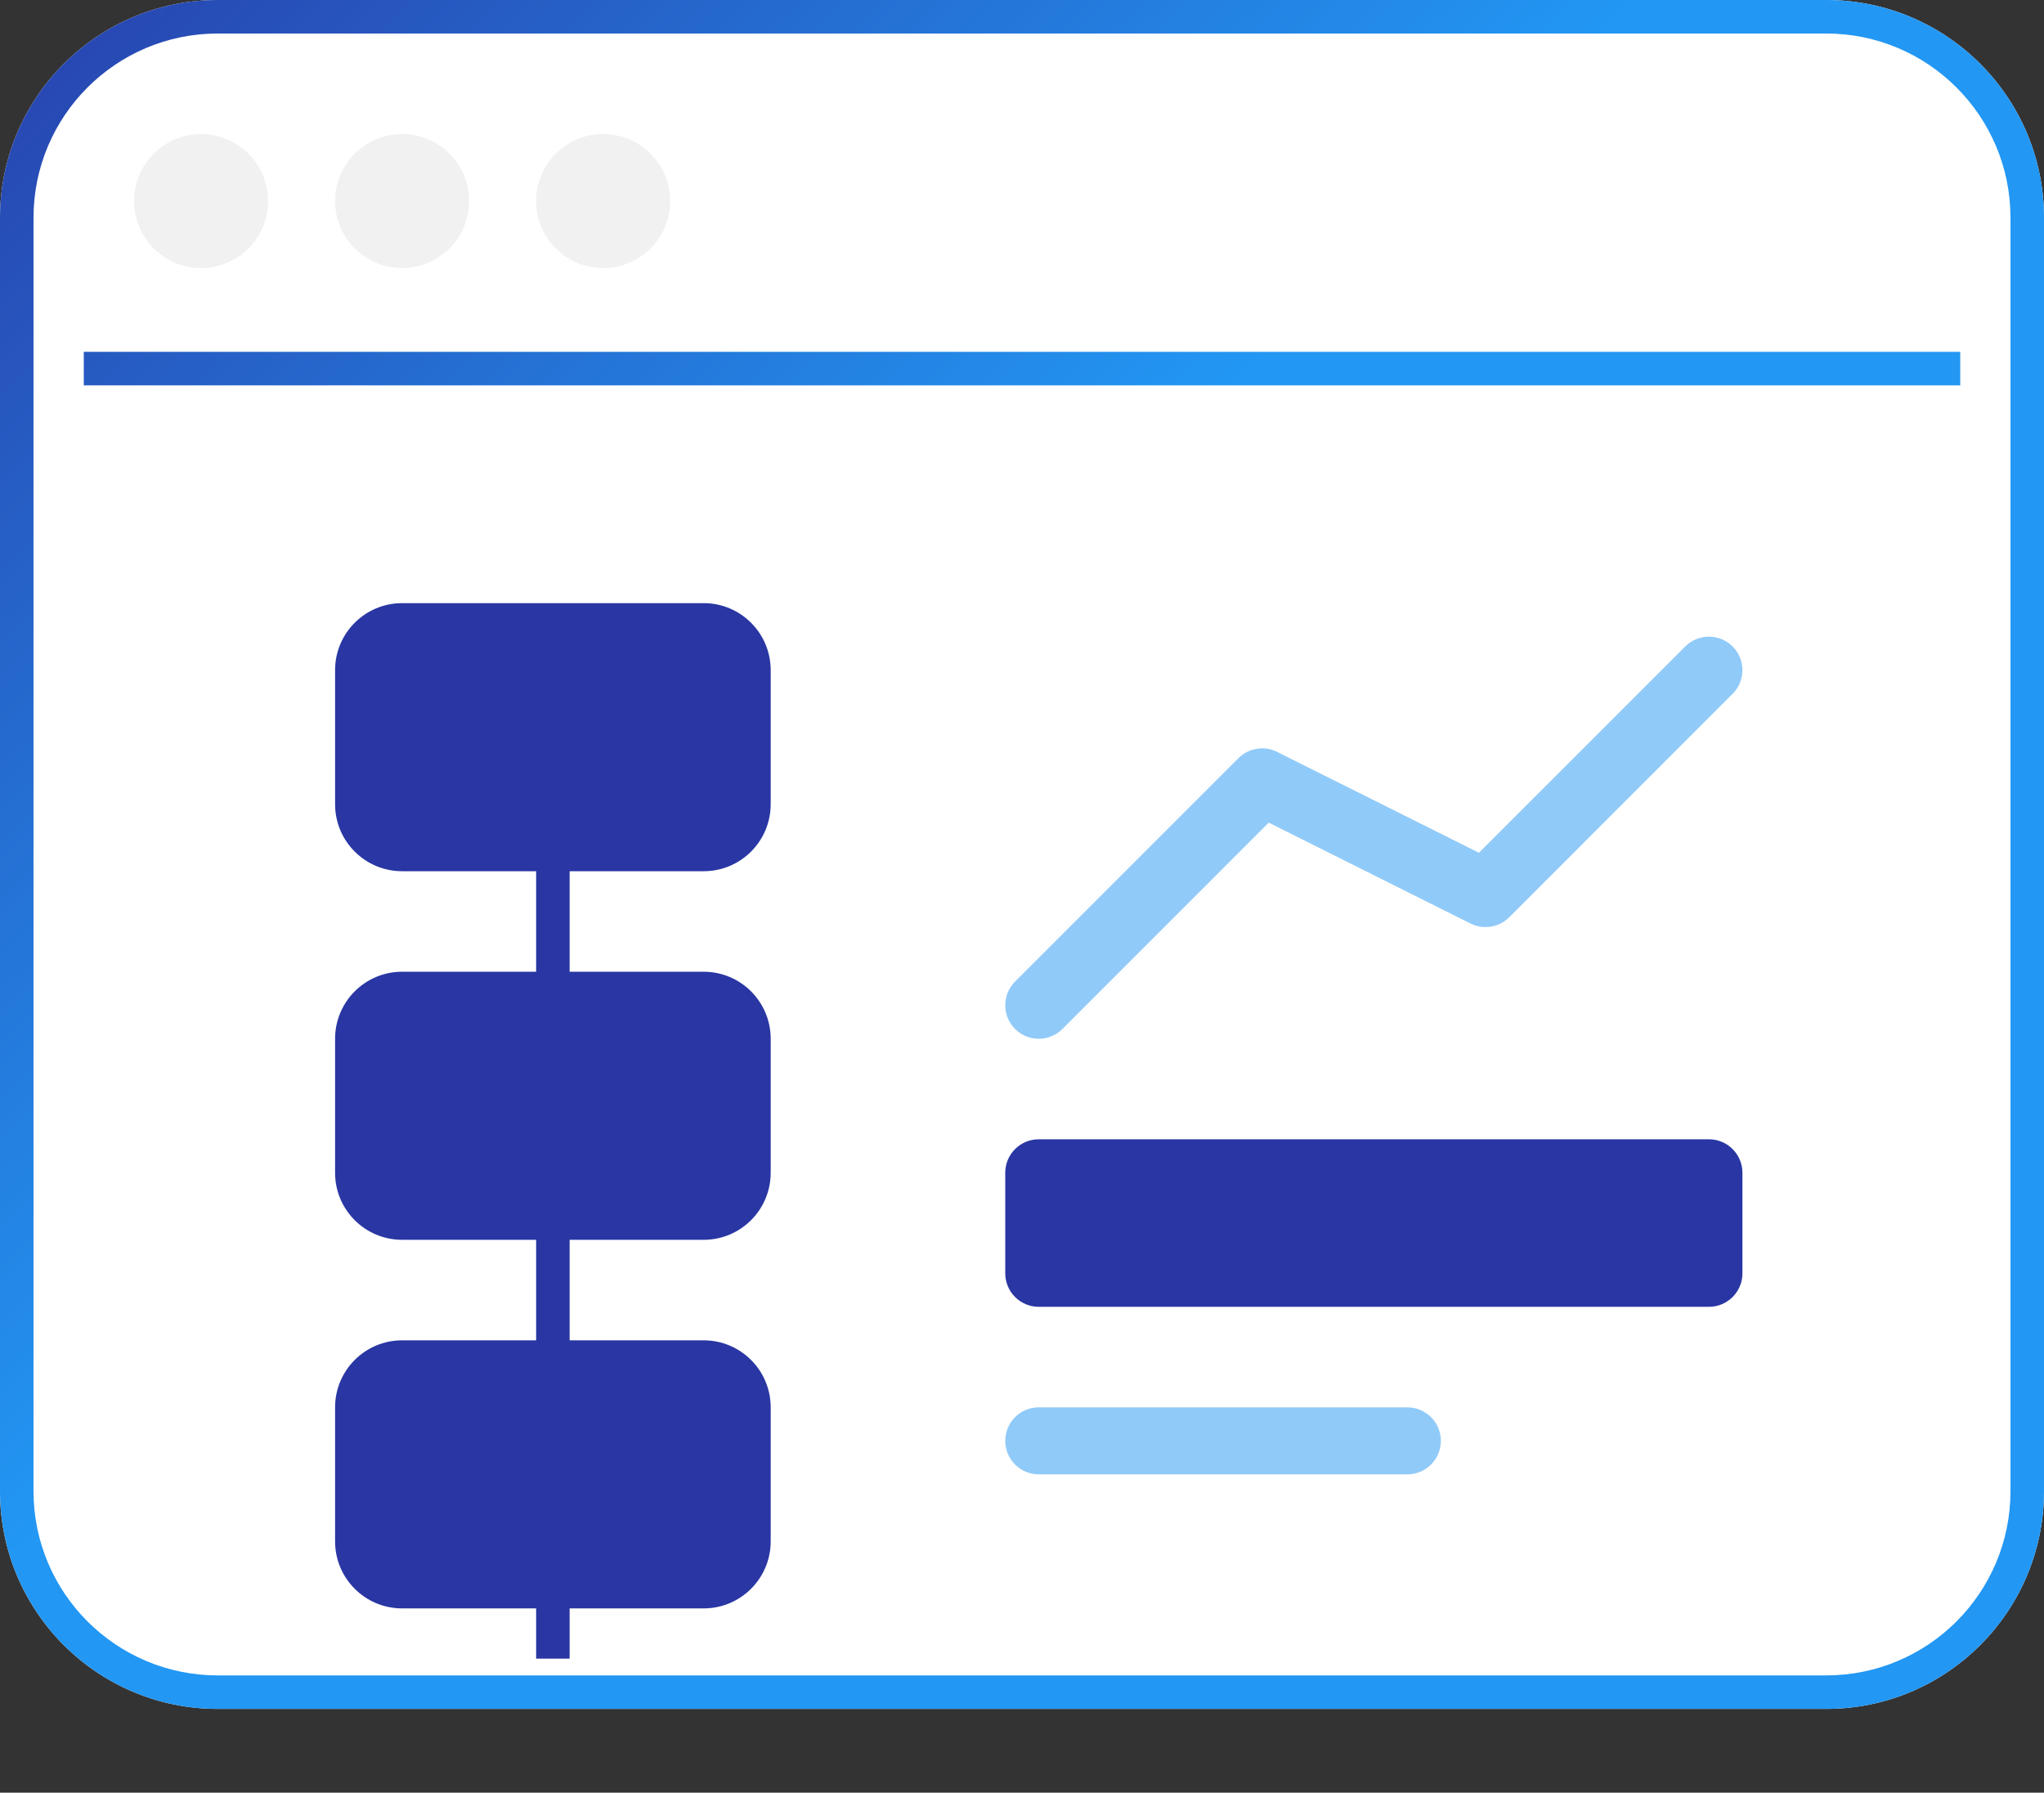
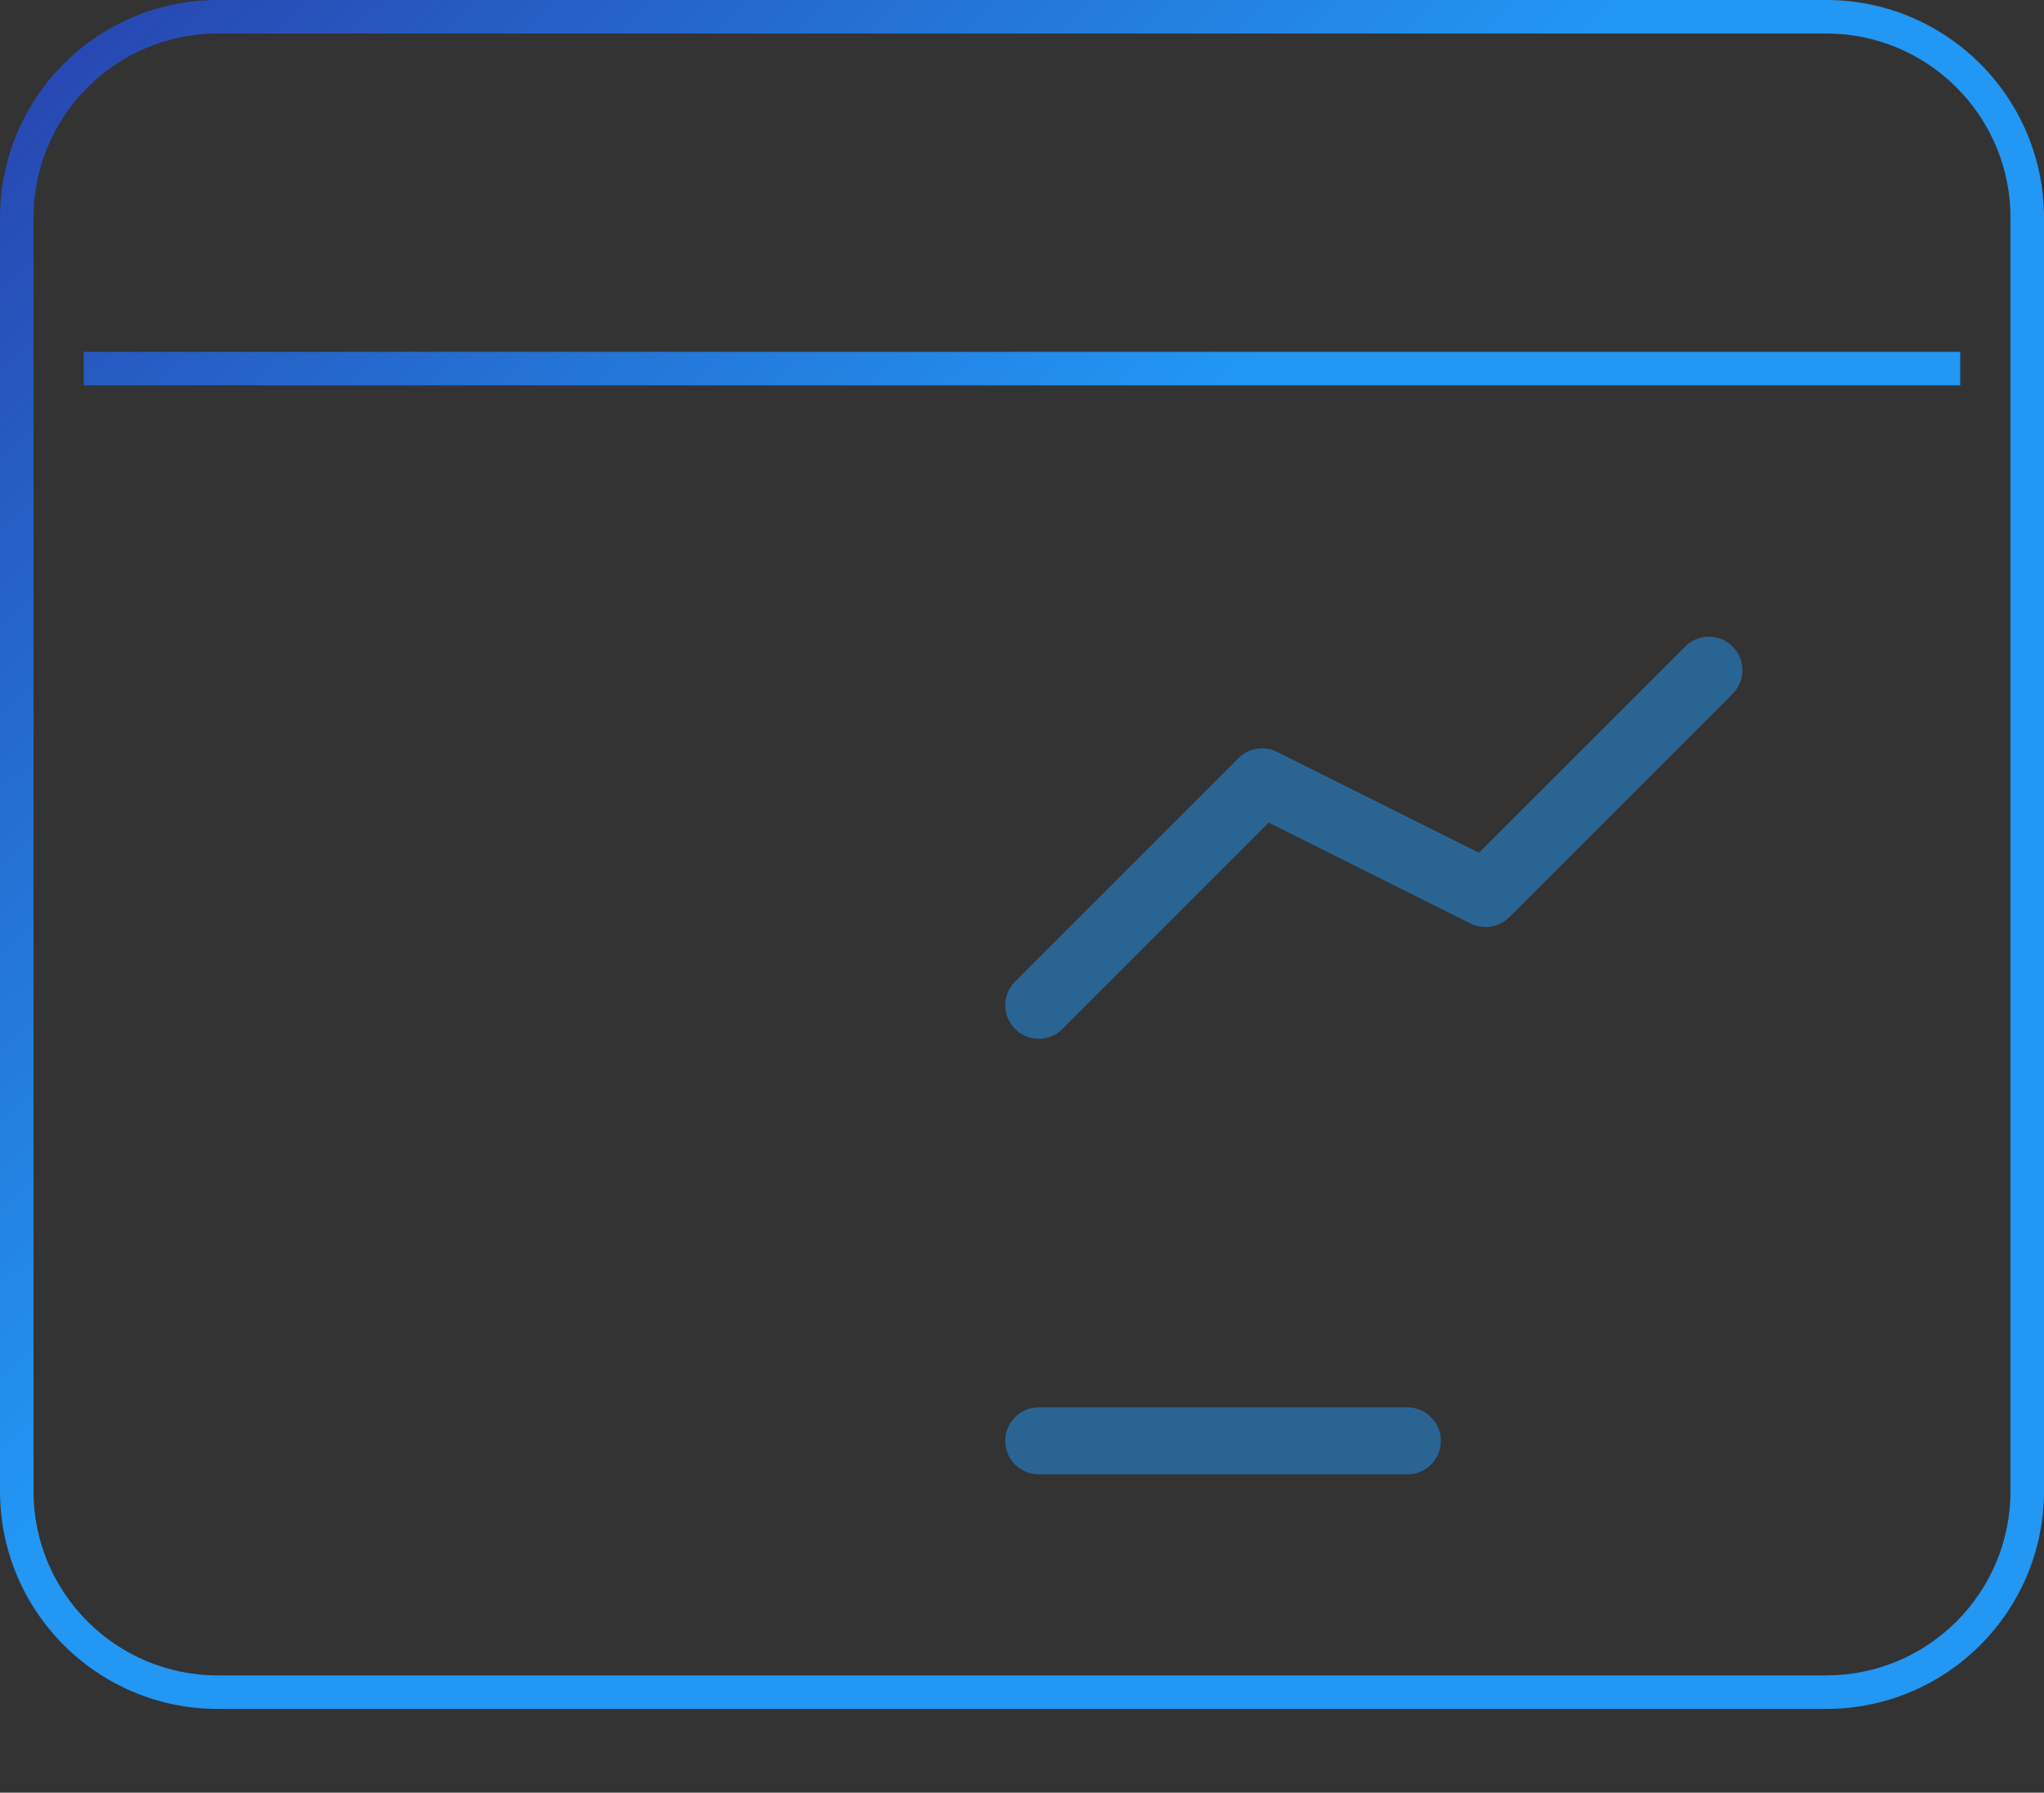
<svg xmlns="http://www.w3.org/2000/svg" width="122" height="107" viewBox="0 0 122 107">
  <rect x="0" y="0" width="122" height="107" fill="#333333" stroke="none" />
  <defs>
    <linearGradient id="a" x1="-14.469%" x2="36.664%" y1="5.242%" y2="50%">
      <stop offset="0%" stop-color="#2936A3" />
      <stop offset="100%" stop-color="#2297F4" />
    </linearGradient>
  </defs>
  <g fill="none" fill-rule="evenodd">
-     <path fill="#FFF" fill-rule="nonzero" d="M109,0 L13,0 C5.82,0 0,5.82 0,13 L0,89 C0,96.18 5.82,102 13,102 L109,102 C116.18,102 122,96.18 122,89 L122,13 C122,5.82 116.18,0 109,0 Z" />
    <path fill="url(#a)" fill-rule="nonzero" d="M109,0 C116.18,0 122,5.82 122,13 L122,13 L122,89 C122,96.18 116.18,102 109,102 L109,102 L13,102 C5.82,102 0,96.18 0,89 L0,89 L0,13 C0,5.82 5.82,0 13,0 L13,0 Z M109,2 L13,2 C6.925,2 2,6.925 2,13 L2,13 L2,89 C2,95.075 6.925,100 13,100 L13,100 L109,100 C115.075,100 120,95.075 120,89 L120,89 L120,13 C120,6.925 115.075,2 109,2 L109,2 Z M117,21 L117,23 L5,23 L5,21 L117,21 Z" />
    <path fill="#2297F4" fill-rule="nonzero" d="M100.586,38.586 C101.367,37.805 102.633,37.805 103.414,38.586 C104.154,39.326 104.193,40.501 103.531,41.287 L103.414,41.414 L90.081,54.748 C89.513,55.316 88.665,55.485 87.928,55.192 L87.772,55.122 L75.727,49.1 L63.414,61.414 C62.674,62.154 61.499,62.193 60.713,61.531 L60.586,61.414 C59.846,60.674 59.807,59.499 60.469,58.713 L60.586,58.586 L73.919,45.252 C74.487,44.684 75.335,44.515 76.072,44.808 L76.228,44.878 L88.272,50.899 L100.586,38.586 Z M62,84 L84,84 C85.105,84 86,84.895 86,86 C86,87.105 85.105,88 84,88 L62,88 C60.895,88 60,87.105 60,86 C60,84.895 60.895,84 62,84 Z" opacity=".5" />
-     <path fill="#2936A3" d="M62,68 L102,68 C103.105,68 104,68.895 104,70 L104,76 C104,77.105 103.105,78 102,78 L62,78 C60.895,78 60,77.105 60,76 L60,70 C60,68.895 60.895,68 62,68 Z M42,36 C44.209,36 46,37.791 46,40 L46,48 C46,50.209 44.209,52 42,52 L34,52 L34,58 L42,58 C44.209,58 46,59.791 46,62 L46,70 C46,72.209 44.209,74 42,74 L34,74 L34,80 L42,80 C44.209,80 46,81.791 46,84 L46,92 C46,94.209 44.209,96 42,96 L34,96 L34,99 L32,99 L32,96 L24,96 C21.791,96 20,94.209 20,92 L20,84 C20,81.791 21.791,80 24,80 L32,80 L32,74 L24,74 C21.791,74 20,72.209 20,70 L20,62 C20,59.791 21.791,58 24,58 L32,58 L32,52 L24,52 C21.791,52 20,50.209 20,48 L20,40 C20,37.791 21.791,36 24,36 L42,36 Z" />
-     <path fill="#F1F1F1" d="M12,16 C14.209,16 16,14.209 16,12 C16,9.791 14.209,8 12,8 C9.791,8 8,9.791 8,12 C8,14.209 9.791,16 12,16 Z M24,16 C26.209,16 28,14.209 28,12 C28,9.791 26.209,8 24,8 C21.791,8 20,9.791 20,12 C20,14.209 21.791,16 24,16 Z M36,16 C38.209,16 40,14.209 40,12 C40,9.791 38.209,8 36,8 C33.791,8 32,9.791 32,12 C32,14.209 33.791,16 36,16 Z" />
  </g>
</svg>